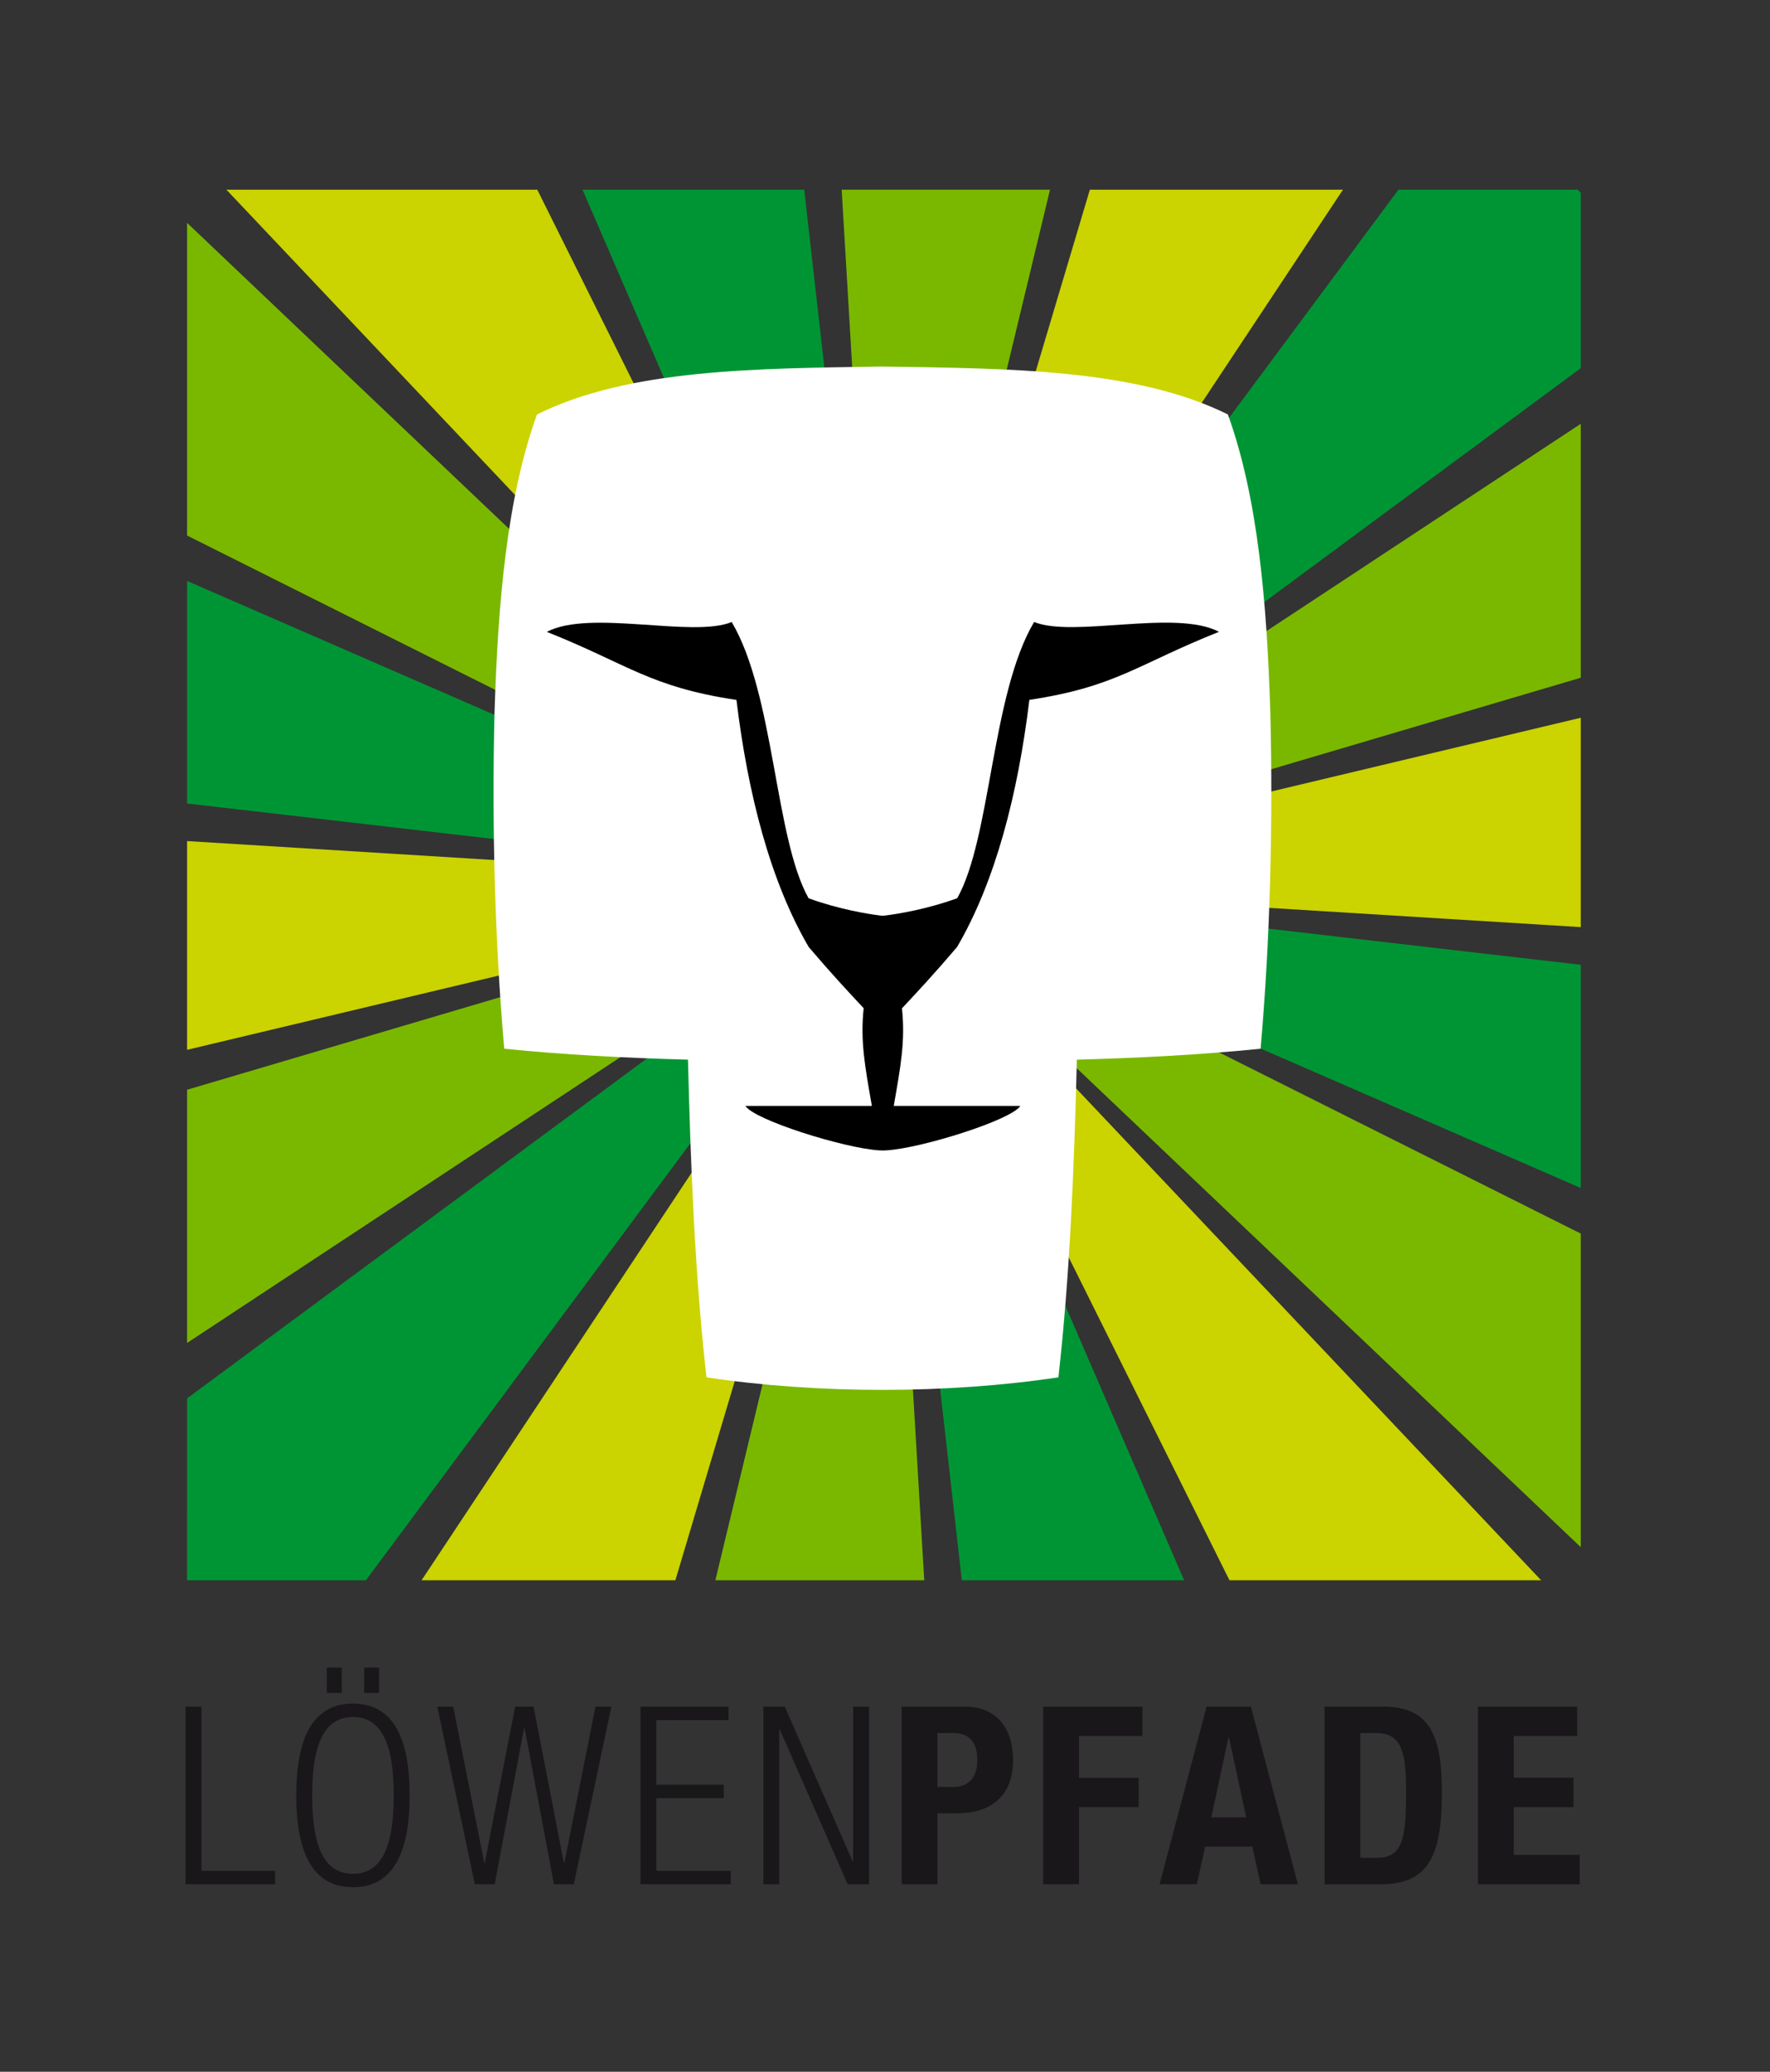
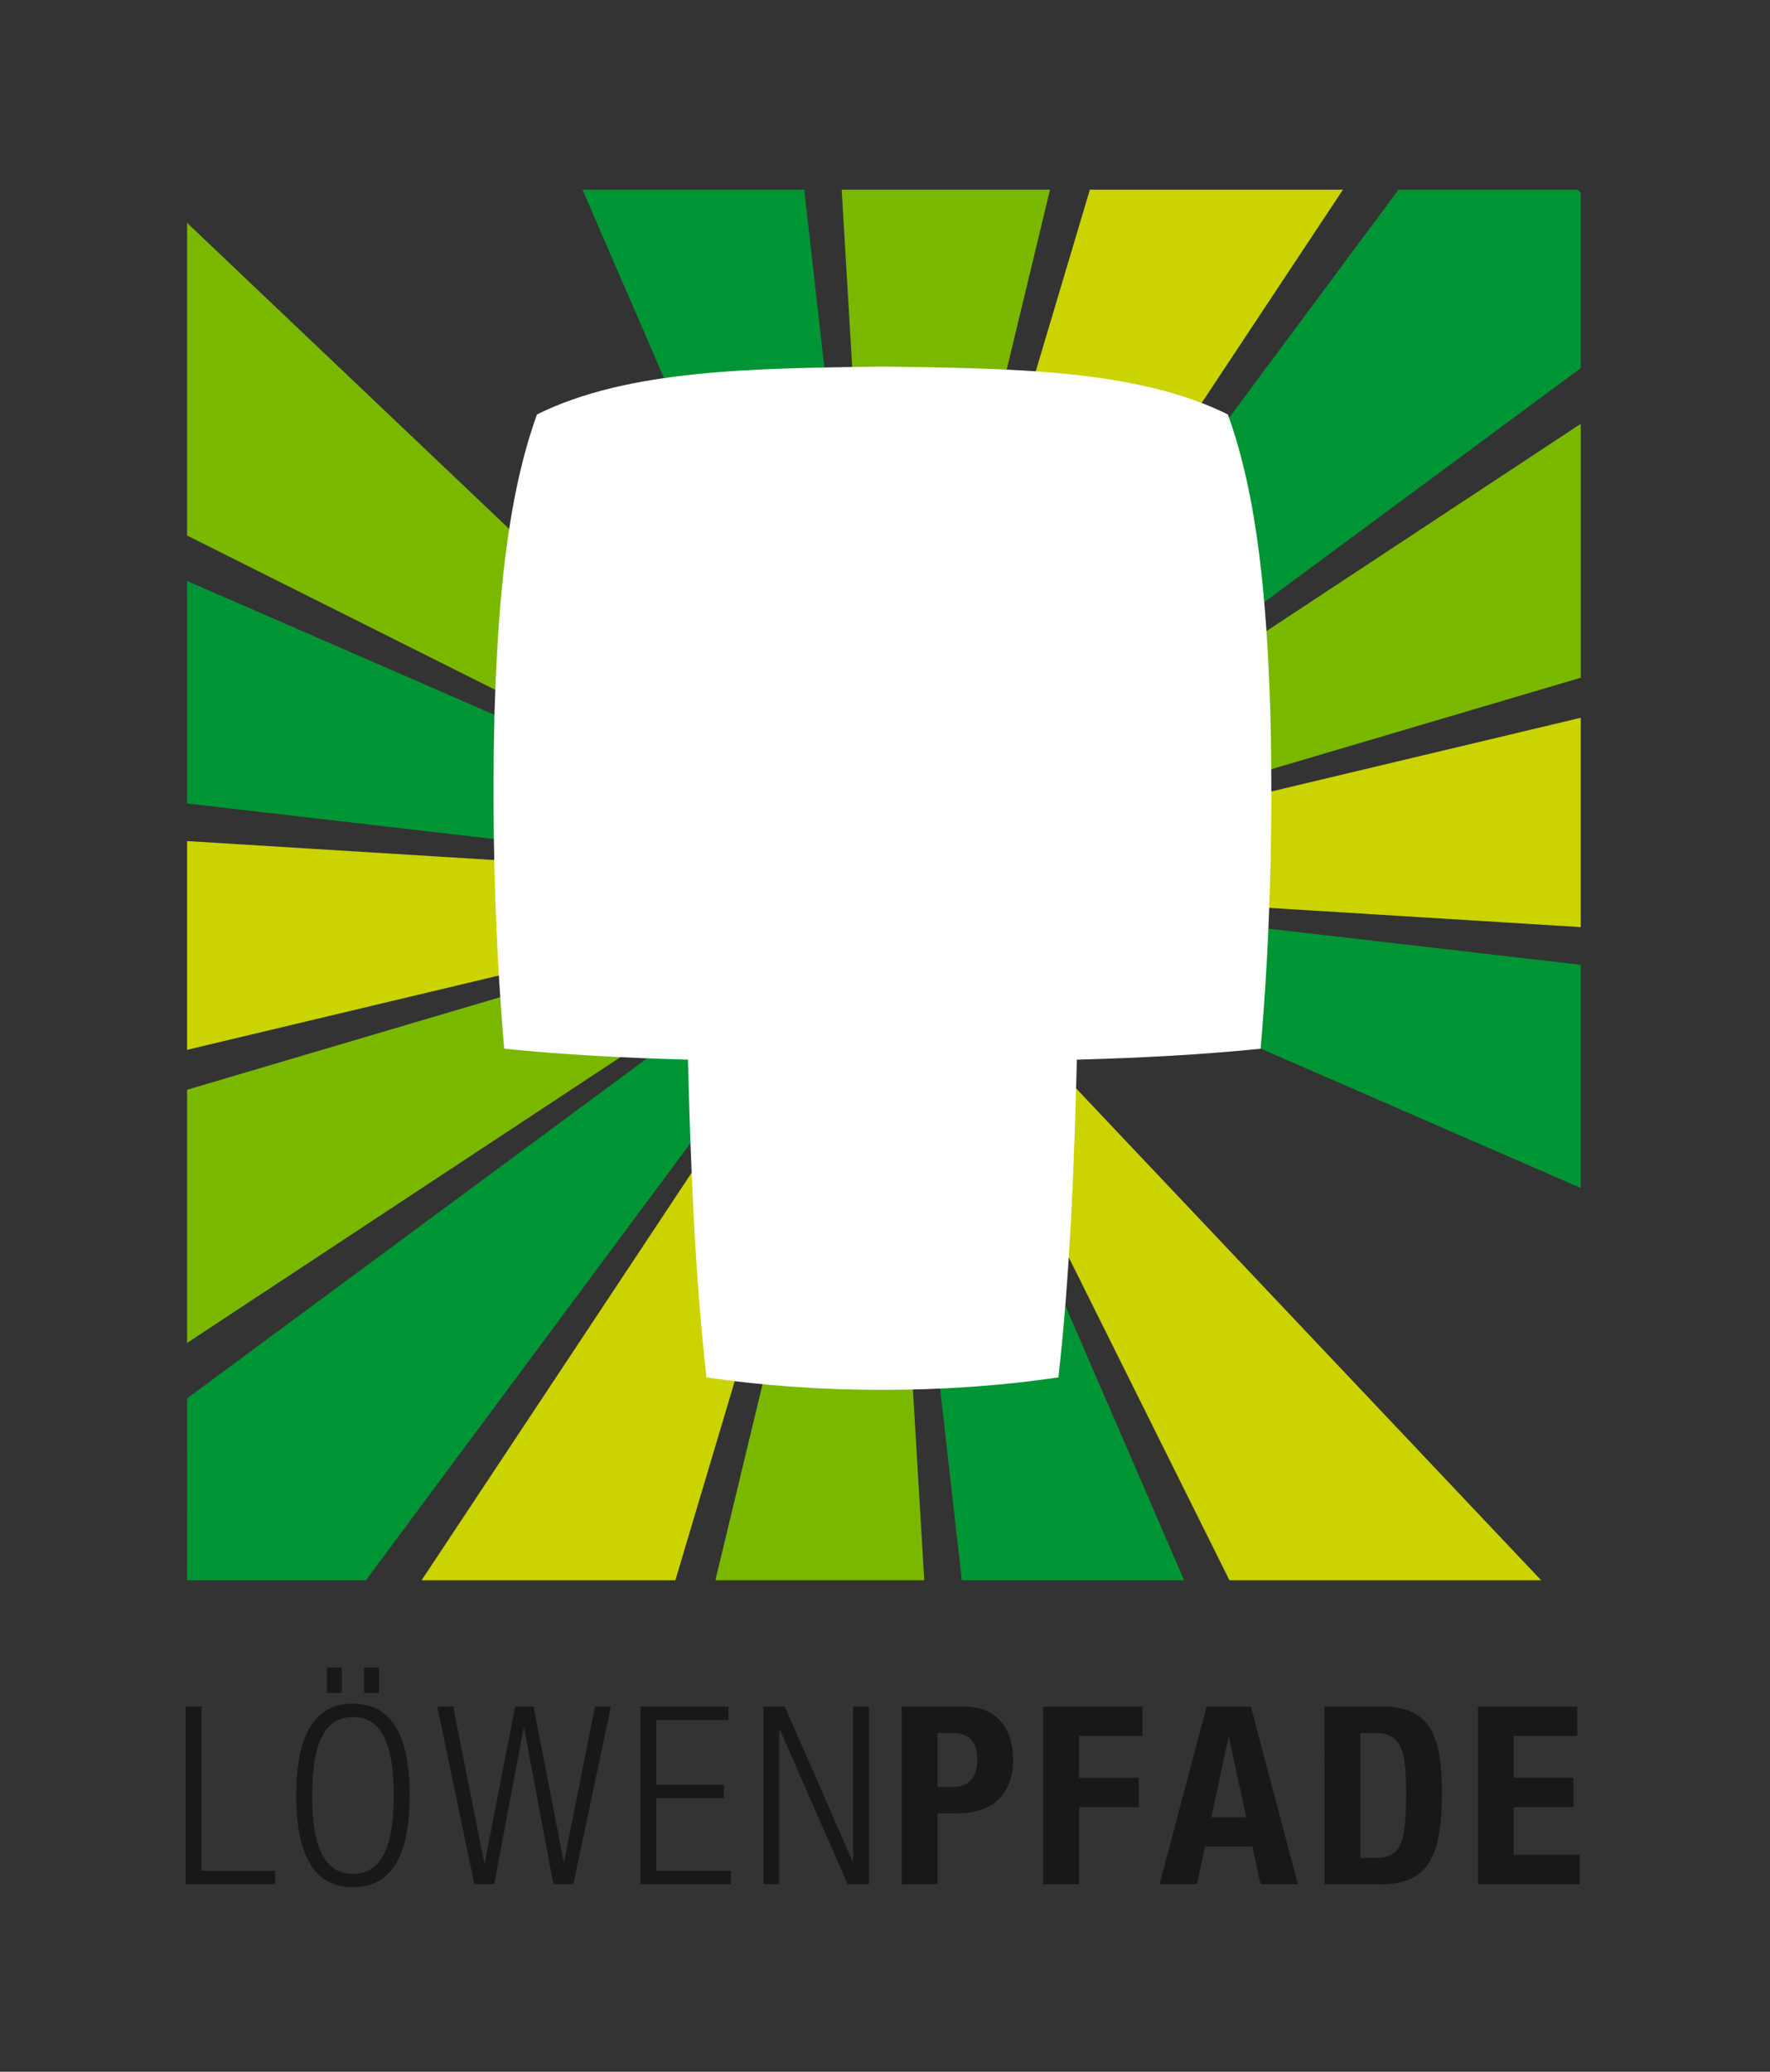
<svg xmlns="http://www.w3.org/2000/svg" version="1.1" x="0px" y="0px" width="100%" height="100%" viewBox="0 0 485.667 568.361" enable-background="new 0 0 485.667 568.361" xml:space="preserve">
  <rect x="0" y="0" width="485.667" height="568.361" fill="#333333" stroke="none" />
  <g id="Schutzraum">
    <rect y="0.001" fill="none" width="486.97" height="568.36" />
  </g>
  <g id="strahlen">
    <g>
      <g>
        <polygon fill="#009534" points="433.741,264.681 242.261,242.525 433.741,325.912    " />
        <polygon fill="#CBD300" points="433.741,196.907 242.261,242.525 433.741,254.344    " />
        <polygon fill="#7AB800" points="433.741,116.27 242.261,242.525 433.741,185.927    " />
        <polygon fill="#009534" points="433.741,52.896 432.888,52.041 383.72,52.041 242.261,242.525 433.741,101.003    " />
        <polygon fill="#CBD300" points="299.044,52.041 242.261,242.525 368.489,52.041    " />
        <polygon fill="#7AB800" points="230.945,52.041 242.261,242.525 288.109,52.041    " />
        <polygon fill="#009534" points="159.834,52.041 242.261,242.525 220.668,52.041    " />
-         <polygon fill="#CBD300" points="62.125,52.041 242.261,242.525 147.421,52.041    " />
        <polygon fill="#7AB800" points="51.334,146.91 242.261,242.525 51.334,61.141    " />
        <polygon fill="#009534" points="51.334,220.429 242.261,242.525 51.334,159.377    " />
        <polygon fill="#CBD300" points="51.334,288.005 242.261,242.525 51.334,230.735    " />
        <polygon fill="#7AB800" points="51.334,368.418 242.261,242.525 51.334,298.96    " />
        <polygon fill="#CBD300" points="185.314,433.531 242.261,242.525 115.674,433.531    " />
        <polygon fill="#7AB800" points="253.603,433.531 242.261,242.525 196.287,433.531    " />
        <polygon fill="#009534" points="324.912,433.531 242.261,242.525 263.913,433.531    " />
        <polygon fill="#CBD300" points="422.877,433.531 242.261,242.525 337.353,433.531    " />
-         <polygon fill="#7AB800" points="433.741,338.415 242.261,242.525 433.741,424.441    " />
      </g>
      <polygon fill="#009534" points="51.334,383.623 51.326,433.521 100.399,433.531 242.261,242.525   " />
    </g>
  </g>
  <g id="kopf">
    <path fill="#FFFFFF" d="M348.574,195.739c-0.936-30.268-3.377-59.116-11.655-82.036c-25.152-12.509-59.973-12.614-94.787-13.15          c-34.825,0.536-69.653,0.642-94.79,13.15c-8.283,22.92-10.729,51.769-11.656,82.036c-0.732,30.312,0.051,62.036,2.674,91.965          c16.535,1.672,33.393,2.537,50.412,3.002c0.745,29.721,1.911,59.082,5.073,87.145c30.401,4.587,66.166,4.587,96.567,0          c3.161-28.062,4.321-57.424,5.067-87.145c17.023-0.465,33.882-1.329,50.413-3.002C348.523,257.775,349.308,226.052,348.574,195.739          z" />
  </g>
  <g id="gesicht">
-     <path d="M282.445,191.999c23.858-3.594,29.673-9.77,52.03-18.67c-11.873-6.262-39.995,1.725-50.724-2.702          c-11.769,19.862-11.79,59.239-21.103,75.79c-8.609,3.117-16.531,4.328-19.324,4.684c-0.686,0.088-1.073,0.126-1.073,0.126v0.015          c-0.035-0.002-0.432-0.043-1.112-0.13c-2.831-0.364-10.707-1.577-19.268-4.678c-9.312-16.55-9.334-55.927-21.103-75.79          c-10.729,4.428-38.851-3.56-50.724,2.701c22.358,8.9,28.172,15.076,52.03,18.672c3.135,25.86,9.316,49.803,19.835,67.797          c6.285,7.369,10.6,11.991,15.071,16.773c-0.962,9.041,0.372,16.042,2.251,26.808h-34.695c2.398,3.849,27.033,11.589,36.678,12.188          c0.34,0.021,0.664,0.035,0.965,0.038l-0.012,0.005c0.02,0,0.042-0.002,0.062-0.002v0.002l0.006-0.002c0.003,0,0.008,0,0.011,0          c0.004,0,0.008,0,0.012,0l0.006,0.002v-0.002c0.02,0,0.043,0.002,0.062,0.002l-0.013-0.005c0.293-0.003,0.607-0.016,0.938-0.036          c9.627-0.586,34.305-8.339,36.705-12.189h-34.723c1.875-10.75,3.209-17.745,2.255-26.77c4.489-4.802,8.813-9.432,15.121-16.827          C273.13,241.804,279.311,217.86,282.445,191.999z" />
-   </g>
+     </g>
  <g id="wortmarke">
    <g>
      <path fill="#1A171B" d="M50.914,468.183h4.368v45.047h20.202v3.686h-24.57V468.183z" />
      <path fill="#1A171B" d="M96.846,467.363c9.965,0,15.562,7.713,15.562,25.186s-5.598,25.186-15.562,25.186           s-15.561-7.713-15.561-25.186S86.881,467.363,96.846,467.363z M96.846,514.049c6.963,0,11.193-5.733,11.193-21.5           s-4.23-21.5-11.193-21.5c-6.961,0-11.193,5.733-11.193,21.5S89.885,514.049,96.846,514.049z M89.68,457.467h4.096v6.962H89.68           V457.467z M99.918,457.467h4.095v6.962h-4.095V457.467z" />
-       <path fill="#1A171B" d="M119.982,468.183h4.368l8.531,42.862h0.137l8.327-42.862h5.051l8.326,42.862h0.137l8.531-42.862h4.368           l-10.306,48.732h-5.461l-8.053-42.862h-0.137l-8.055,42.862h-5.459L119.982,468.183z" />
+       <path fill="#1A171B" d="M119.982,468.183h4.368l8.531,42.862h0.137l8.327-42.862h5.051l8.326,42.862l8.531-42.862h4.368           l-10.306,48.732h-5.461l-8.053-42.862h-0.137l-8.055,42.862h-5.459L119.982,468.183z" />
      <path fill="#1A171B" d="M175.742,468.183h24.16v3.686h-19.793v17.746h18.496v3.686h-18.496v19.93h20.408v3.686h-24.775V468.183z" />
      <path fill="#1A171B" d="M209.457,468.183h5.869l18.633,42.453h0.137v-42.453h4.368v48.732h-5.87l-18.633-42.453h-0.137v42.453           h-4.367V468.183z" />
      <path fill="#1A171B" d="M247.402,468.183h17.199c9.965,0,13.378,7.303,13.378,14.606c0,10.102-6.211,14.674-15.493,14.674h-5.256           v19.452h-9.828V468.183z M257.23,490.229h4.369c3.89,0,6.552-2.321,6.552-7.304c0-4.777-1.911-7.507-6.825-7.507h-4.096V490.229z" />
      <path fill="#1A171B" d="M286.236,468.183h27.232v8.054h-17.404v11.467h16.381v8.054h-16.381v21.158h-9.828V468.183z" />
      <path fill="#1A171B" d="M331.077,468.183h12.149l12.898,48.732h-10.237l-2.253-10.306h-12.967l-2.253,10.306h-10.237           L331.077,468.183z M332.374,498.555h9.556l-4.71-21.908h-0.137L332.374,498.555z" />
      <path fill="#1A171B" d="M363.428,468.183h16.107c13.65,0,16.107,9.351,16.107,23.684c0,17.268-3.686,25.049-16.723,25.049h-15.492           V468.183z M373.256,509.681h4.367c6.826,0,8.191-4.301,8.191-17.541c0-11.058-0.888-16.722-8.396-16.722h-4.163V509.681z" />
      <path fill="#1A171B" d="M432.77,468.183v8.054h-17.404v11.467h16.381v8.054h-16.381v13.104h18.087v8.054h-27.915v-48.732H432.77z" />
    </g>
  </g>
</svg>